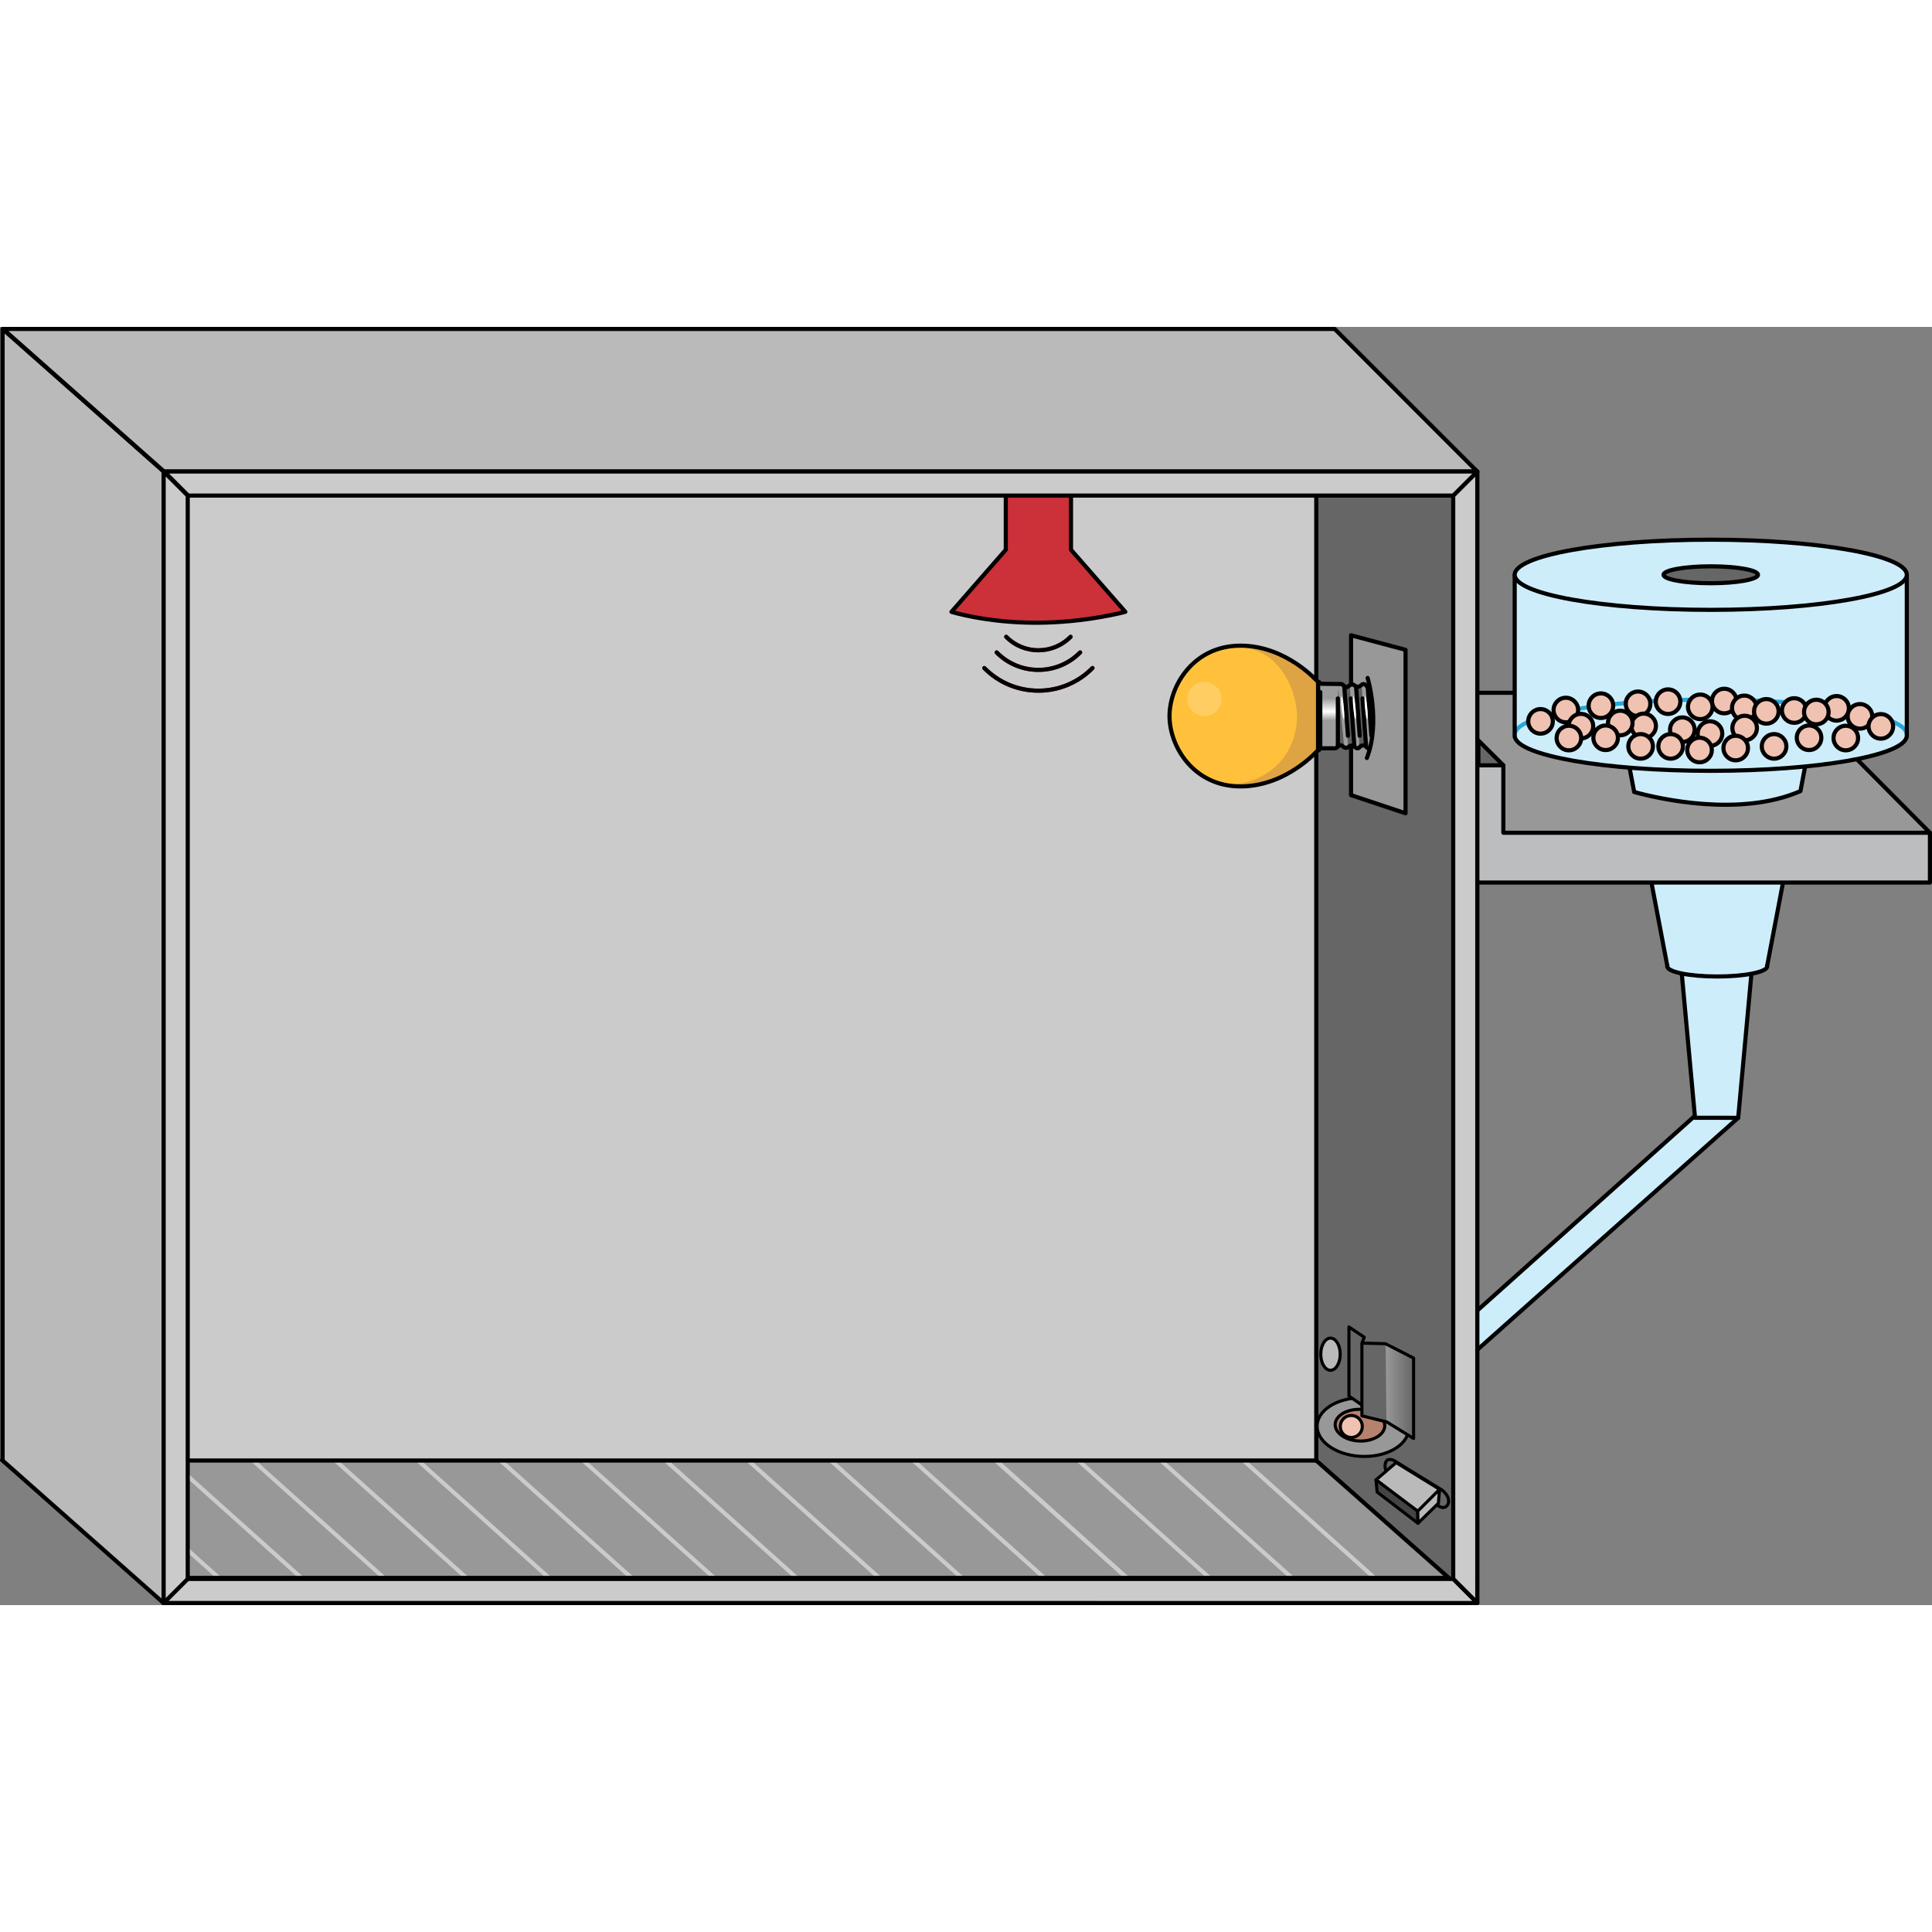
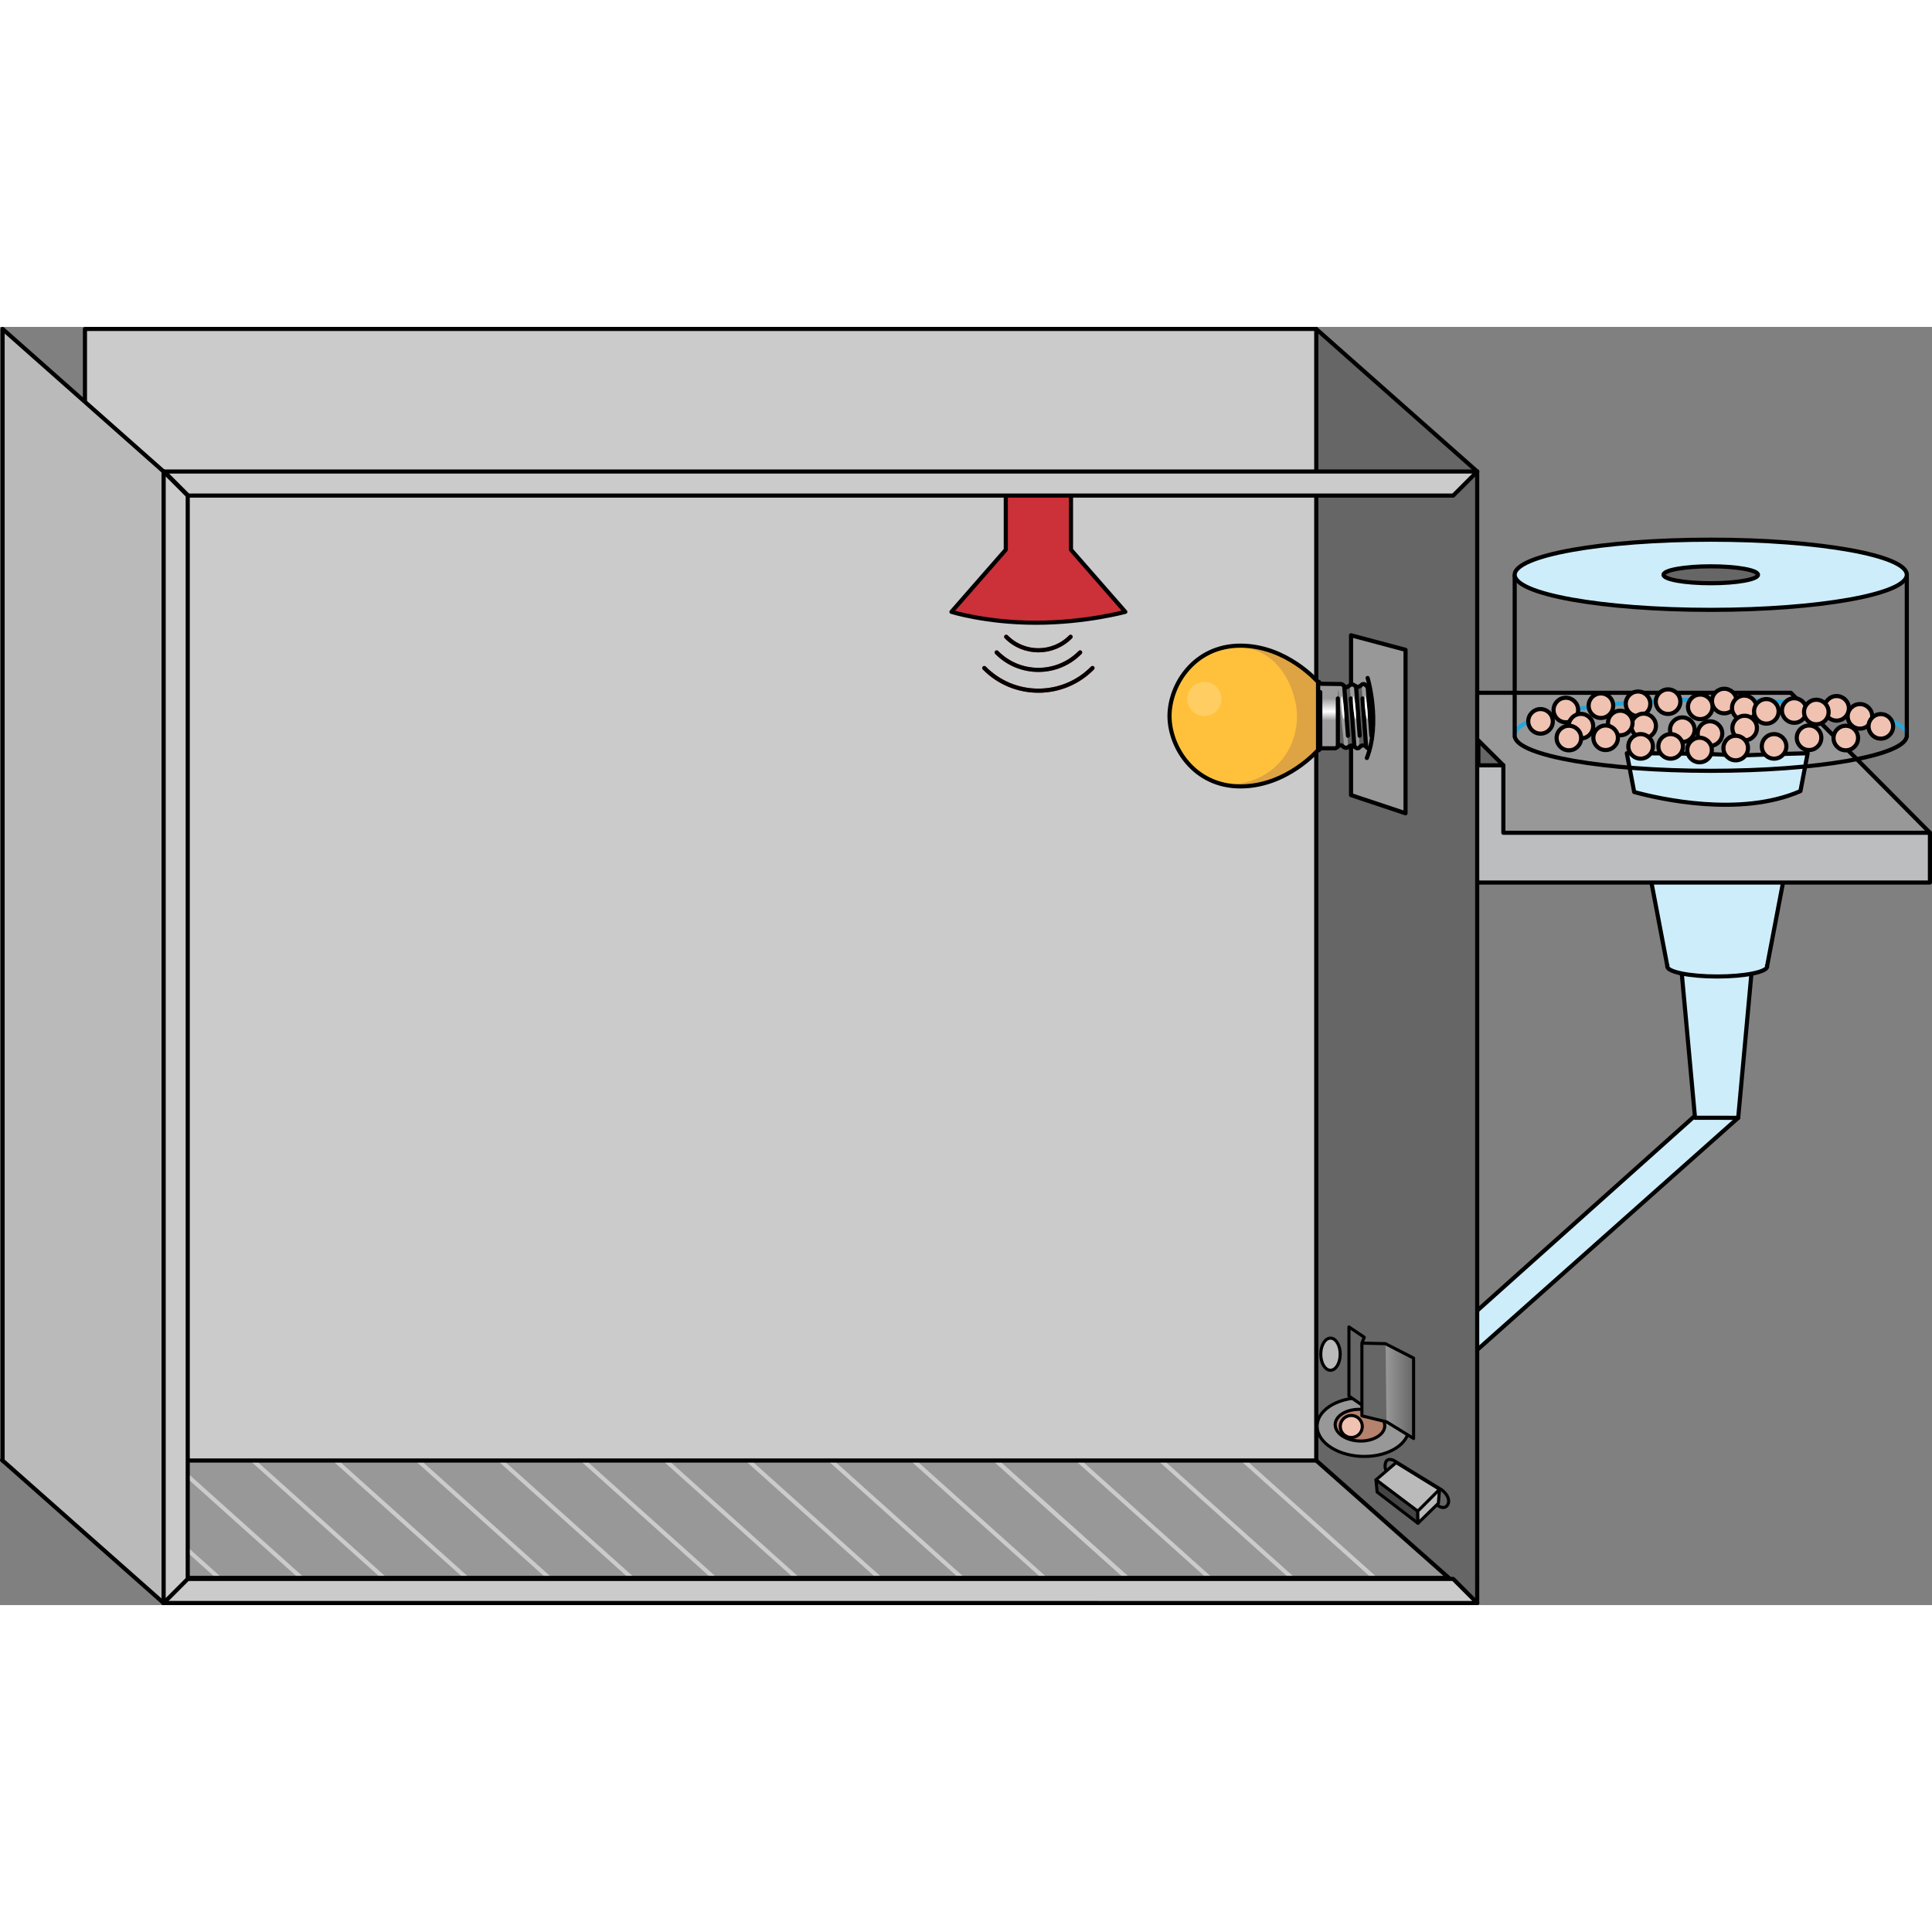
<svg xmlns="http://www.w3.org/2000/svg" version="1.1" id="Layer_4" width="800px" height="800px" viewBox="0 0 468.083 309.676" enable-background="new 0 0 468.083 309.676" xml:space="preserve">
  <rect x="0" y="0" width="468.083" height="309.676" fill="#808080" stroke="none" />
  <g>
    <g>
      <polygon fill="#CDEDFA" points="336.845,266.564 334.433,259.328 415.294,186.971 421.129,191.621   " />
      <polygon fill="none" stroke="#000000" stroke-linecap="round" stroke-linejoin="round" stroke-miterlimit="10" points="    336.845,266.564 334.433,259.328 415.294,186.971 421.129,191.621   " />
    </g>
    <g>
      <polygon fill="#CDEDFA" points="421.129,191.621 410.666,191.605 407.113,152.918 424.68,152.918   " />
      <polygon fill="none" stroke="#000000" stroke-linecap="round" stroke-linejoin="round" stroke-miterlimit="10" points="    421.129,191.621 410.666,191.605 407.113,152.918 424.68,152.918   " />
    </g>
    <path fill="#CDEDFA" stroke="#000000" stroke-linecap="round" stroke-linejoin="round" stroke-miterlimit="10" d="M428.155,154.74   l9.802-51.449c0,0-14.088,0.34-19.391,0.742c-0.01-0.119-0.017-0.207-0.017-0.227c0-0.516-24.409-0.516-24.409-0.516l9.802,51.449   h0.047c-0.023,0.064-0.047,0.127-0.047,0.191c0,1.352,5.42,2.449,12.107,2.449s12.107-1.098,12.107-2.449   c0-0.064-0.023-0.129-0.048-0.191H428.155z" />
    <polygon fill="#989898" stroke="#000000" stroke-linecap="round" stroke-linejoin="round" stroke-miterlimit="10" points="   467.583,122.555 433.889,88.645 356.036,88.645 356.036,123.148  " />
    <polyline fill="#666666" stroke="#000000" stroke-linecap="round" stroke-linejoin="round" stroke-miterlimit="10" points="   364.231,106.217 358.178,100.195 358.178,106.248  " />
    <polygon fill="#BBBDBF" stroke="#000000" stroke-linecap="round" stroke-linejoin="round" stroke-miterlimit="10" points="   467.583,122.555 364.231,122.555 364.231,106.217 352.171,106.217 352.171,134.617 364.231,134.617 364.231,134.615    467.583,134.615  " />
    <path fill="#CDEDFA" stroke="#000000" stroke-linecap="round" stroke-linejoin="round" stroke-miterlimit="10" d="M418.55,103.807   c0-0.516-24.409-0.516-24.409-0.516l1.789,9.395c6.14,1.674,25.718,6.141,40.28-0.223l1.747-9.172c0,0-14.088,0.34-19.391,0.742   C418.557,103.914,418.55,103.826,418.55,103.807z" />
    <g>
-       <path fill="#CDEDFA" d="M376.195,60.244h-0.958h-8.258v39.065h0.036c0.763,4.574,21.713,8.242,47.464,8.242    c25.751,0,46.701-3.668,47.464-8.242h0.036V60.244H376.195z" />
      <g>
        <path fill="none" stroke="#26A7DB" stroke-linecap="round" stroke-linejoin="round" stroke-miterlimit="10" d="M366.979,98.789     c0-4.695,21.267-8.5,47.5-8.5c26.233,0,47.5,3.805,47.5,8.5" />
        <circle fill="#F0C2B2" stroke="#000000" stroke-miterlimit="10" cx="444.97" cy="92.412" r="2.975" />
        <path fill="#F0C2B2" stroke="#000000" stroke-miterlimit="10" d="M431.728,92.938c0,1.643,1.332,2.975,2.976,2.975     c1.642,0,2.975-1.332,2.975-2.975s-1.332-2.975-2.975-2.975C433.06,89.963,431.728,91.295,431.728,92.938z" />
        <path fill="#F0C2B2" stroke="#000000" stroke-miterlimit="10" d="M414.771,90.643c0,1.645,1.332,2.977,2.975,2.977     c1.643,0,2.975-1.332,2.975-2.977c0-1.643-1.332-2.975-2.975-2.975C416.103,87.668,414.771,89,414.771,90.643z" />
        <path fill="#F0C2B2" stroke="#000000" stroke-miterlimit="10" d="M408.962,92.049c0,1.645,1.332,2.977,2.976,2.977     c1.642,0,2.975-1.332,2.975-2.977c0-1.643-1.332-2.975-2.975-2.975C410.294,89.074,408.962,90.406,408.962,92.049z" />
        <path fill="#F0C2B2" stroke="#000000" stroke-miterlimit="10" d="M393.886,91.311c0,1.643,1.332,2.975,2.976,2.975     c1.643,0,2.975-1.332,2.975-2.975c0-1.643-1.332-2.975-2.975-2.975C395.218,88.336,393.886,89.668,393.886,91.311z" />
        <path fill="#F0C2B2" stroke="#000000" stroke-miterlimit="10" d="M419.63,92.301c0,1.643,1.332,2.975,2.976,2.975     c1.643,0,2.975-1.332,2.975-2.975c0-1.643-1.332-2.975-2.975-2.975C420.962,89.326,419.63,90.658,419.63,92.301z" />
        <path fill="#F0C2B2" stroke="#000000" stroke-miterlimit="10" d="M384.891,91.768c0,1.645,1.332,2.977,2.976,2.977     c1.642,0,2.975-1.332,2.975-2.977c0-1.643-1.332-2.975-2.975-2.975C386.223,88.793,384.891,90.125,384.891,91.768z" />
        <path fill="#F0C2B2" stroke="#000000" stroke-miterlimit="10" d="M376.395,92.818c0,1.643,1.332,2.975,2.976,2.975     c1.643,0,2.975-1.332,2.975-2.975c0-1.643-1.332-2.975-2.975-2.975C377.727,89.844,376.395,91.176,376.395,92.818z" />
        <path fill="#F0C2B2" stroke="#000000" stroke-miterlimit="10" d="M395.246,96.668c0,1.643,1.332,2.975,2.975,2.975     c1.642,0,2.975-1.332,2.975-2.975c0-1.643-1.332-2.975-2.975-2.975C396.578,93.693,395.246,95.025,395.246,96.668z" />
        <path fill="#F0C2B2" stroke="#000000" stroke-miterlimit="10" d="M389.581,95.959c0,1.645,1.332,2.977,2.976,2.977     c1.643,0,2.975-1.332,2.975-2.977c0-1.643-1.332-2.975-2.975-2.975C390.913,92.984,389.581,94.316,389.581,95.959z" />
        <path fill="#F0C2B2" stroke="#000000" stroke-miterlimit="10" d="M380.044,96.727c0,1.643,1.332,2.975,2.975,2.975     s2.975-1.332,2.975-2.975c0-1.643-1.332-2.975-2.975-2.975S380.044,95.084,380.044,96.727z" />
        <circle fill="#F0C2B2" stroke="#000000" stroke-miterlimit="10" cx="414.293" cy="98.527" r="2.975" />
        <path fill="#F0C2B2" stroke="#000000" stroke-miterlimit="10" d="M404.617,97.588c0,1.643,1.332,2.975,2.975,2.975     c1.643,0,2.975-1.332,2.975-2.975s-1.332-2.975-2.975-2.975C405.949,94.613,404.617,95.945,404.617,97.588z" />
        <path fill="#F0C2B2" stroke="#000000" stroke-miterlimit="10" d="M419.716,97.184c0,1.643,1.332,2.975,2.976,2.975     c1.642,0,2.975-1.332,2.975-2.975s-1.332-2.975-2.975-2.975C421.048,94.209,419.716,95.541,419.716,97.184z" />
        <path fill="#F0C2B2" stroke="#000000" stroke-miterlimit="10" d="M414.742,102.506c0,1.643-1.332,2.975-2.975,2.975     c-1.643,0-2.975-1.332-2.975-2.975c0-1.643,1.332-2.975,2.975-2.975C413.41,99.531,414.742,100.863,414.742,102.506z" />
        <path fill="#F0C2B2" stroke="#000000" stroke-miterlimit="10" d="M407.737,101.629c0,1.645-1.332,2.977-2.975,2.977     c-1.643,0-2.975-1.332-2.975-2.977c0-1.643,1.332-2.975,2.975-2.975C406.405,98.654,407.737,99.986,407.737,101.629z" />
        <circle fill="#F0C2B2" stroke="#000000" stroke-miterlimit="10" cx="397.487" cy="101.629" r="2.975" />
        <path fill="#F0C2B2" stroke="#000000" stroke-miterlimit="10" d="M391.987,99.541c0,1.643-1.332,2.975-2.976,2.975     c-1.643,0-2.975-1.332-2.975-2.975s1.332-2.975,2.975-2.975C390.655,96.566,391.987,97.898,391.987,99.541z" />
        <path fill="#F0C2B2" stroke="#000000" stroke-miterlimit="10" d="M383.084,99.607c0,1.645-1.332,2.977-2.975,2.977     c-1.643,0-2.975-1.332-2.975-2.977c0-1.643,1.332-2.975,2.975-2.975C381.752,96.633,383.084,97.965,383.084,99.607z" />
        <path fill="#F0C2B2" stroke="#000000" stroke-miterlimit="10" d="M376.213,95.566c0,1.645-1.332,2.977-2.975,2.977     c-1.642,0-2.975-1.332-2.975-2.977c0-1.643,1.332-2.975,2.975-2.975C374.881,92.592,376.213,93.924,376.213,95.566z" />
        <path fill="#F0C2B2" stroke="#000000" stroke-miterlimit="10" d="M426.845,101.629c0,1.643,1.332,2.975,2.976,2.975     c1.642,0,2.975-1.332,2.975-2.975s-1.332-2.975-2.975-2.975C428.177,98.654,426.845,99.986,426.845,101.629z" />
        <circle fill="#F0C2B2" stroke="#000000" stroke-miterlimit="10" cx="438.295" cy="99.541" r="2.975" />
        <path fill="#F0C2B2" stroke="#000000" stroke-miterlimit="10" d="M444.223,99.607c0,1.645,1.332,2.977,2.976,2.977     c1.643,0,2.975-1.332,2.975-2.977c0-1.643-1.332-2.975-2.975-2.975C445.555,96.633,444.223,97.965,444.223,99.607z" />
        <path fill="#F0C2B2" stroke="#000000" stroke-miterlimit="10" d="M417.55,102.033c0,1.643,1.332,2.975,2.975,2.975     c1.643,0,2.975-1.332,2.975-2.975c0-1.643-1.332-2.975-2.975-2.975C418.882,99.059,417.55,100.391,417.55,102.033z" />
        <circle fill="#F0C2B2" stroke="#000000" stroke-miterlimit="10" cx="404.136" cy="90.795" r="2.975" />
        <circle fill="#F0C2B2" stroke="#000000" stroke-miterlimit="10" cx="440.056" cy="93.303" r="2.975" />
        <circle fill="#F0C2B2" stroke="#000000" stroke-miterlimit="10" cx="450.628" cy="94.354" r="2.975" />
        <path fill="#F0C2B2" stroke="#000000" stroke-miterlimit="10" d="M424.97,93.143c0,1.643,1.332,2.975,2.976,2.975     c1.642,0,2.975-1.332,2.975-2.975c0-1.643-1.332-2.975-2.975-2.975C426.302,90.168,424.97,91.5,424.97,93.143z" />
        <circle fill="#F0C2B2" stroke="#000000" stroke-miterlimit="10" cx="455.685" cy="96.779" r="2.975" />
      </g>
      <path fill="none" stroke="#000000" stroke-linecap="round" stroke-linejoin="round" stroke-miterlimit="10" d="M376.195,60.244    h-0.958h-8.258v39.065h0.036c0.763,4.574,21.713,8.242,47.464,8.242c25.751,0,46.701-3.668,47.464-8.242h0.036V60.244H376.195z" />
      <ellipse fill="#CDEDFA" stroke="#000000" stroke-linecap="round" stroke-linejoin="round" stroke-miterlimit="10" cx="414.479" cy="60.051" rx="47.5" ry="8.5" />
      <path fill="#666666" stroke="#000000" stroke-linecap="round" stroke-linejoin="round" stroke-miterlimit="10" d="M425.923,60.051    c0,1.131-5.123,2.049-11.443,2.049c-6.319,0-11.443-0.918-11.443-2.049c0-1.131,5.124-2.047,11.443-2.047    C420.8,58.004,425.923,58.92,425.923,60.051z" />
    </g>
    <polygon fill="#989898" points="323.364,268.195 357.892,302.723 39.503,302.723 0.5,268.195  " />
    <g>
      <g>
        <line fill="none" stroke="#CBCBCB" stroke-miterlimit="10" x1="2.545" y1="274.334" x2="32.884" y2="302.963" />
      </g>
      <g>
        <line fill="none" stroke="#CBCBCB" stroke-miterlimit="10" x1="19.82" y1="273.336" x2="52.884" y2="302.963" />
      </g>
      <g>
        <line fill="none" stroke="#CBCBCB" stroke-miterlimit="10" x1="39.82" y1="273.336" x2="72.884" y2="302.963" />
      </g>
      <g>
        <line fill="none" stroke="#CBCBCB" stroke-miterlimit="10" x1="59.82" y1="273.336" x2="92.884" y2="302.963" />
      </g>
      <g>
        <line fill="none" stroke="#CBCBCB" stroke-miterlimit="10" x1="179.82" y1="273.336" x2="212.884" y2="302.963" />
      </g>
      <g>
        <line fill="none" stroke="#CBCBCB" stroke-miterlimit="10" x1="199.82" y1="273.336" x2="232.884" y2="302.963" />
      </g>
      <g>
        <line fill="none" stroke="#CBCBCB" stroke-miterlimit="10" x1="219.82" y1="273.336" x2="252.884" y2="302.963" />
      </g>
      <g>
        <line fill="none" stroke="#CBCBCB" stroke-miterlimit="10" x1="239.82" y1="273.336" x2="272.884" y2="302.963" />
      </g>
      <g>
        <line fill="none" stroke="#CBCBCB" stroke-miterlimit="10" x1="99.82" y1="273.336" x2="132.884" y2="302.963" />
      </g>
      <g>
        <line fill="none" stroke="#CBCBCB" stroke-miterlimit="10" x1="119.82" y1="273.336" x2="152.884" y2="302.963" />
      </g>
      <g>
        <line fill="none" stroke="#CBCBCB" stroke-miterlimit="10" x1="139.82" y1="273.336" x2="172.884" y2="302.963" />
      </g>
      <g>
        <line fill="none" stroke="#CBCBCB" stroke-miterlimit="10" x1="159.82" y1="273.336" x2="192.884" y2="302.963" />
      </g>
      <g>
        <line fill="none" stroke="#CBCBCB" stroke-miterlimit="10" x1="259.82" y1="273.336" x2="292.884" y2="302.963" />
      </g>
      <g>
        <line fill="none" stroke="#CBCBCB" stroke-miterlimit="10" x1="279.82" y1="273.336" x2="312.884" y2="302.963" />
      </g>
      <g>
        <line fill="none" stroke="#CBCBCB" stroke-miterlimit="10" x1="299.82" y1="273.336" x2="332.884" y2="302.963" />
      </g>
      <g>
        <line fill="none" stroke="#CBCBCB" stroke-miterlimit="10" x1="319.82" y1="273.336" x2="352.884" y2="302.963" />
      </g>
      <g>
        <line fill="none" stroke="#CBCBCB" stroke-miterlimit="10" x1="239.82" y1="273.336" x2="272.884" y2="302.963" />
      </g>
      <g>
        <line fill="none" stroke="#CBCBCB" stroke-miterlimit="10" x1="79.82" y1="273.336" x2="112.884" y2="302.963" />
      </g>
    </g>
    <polygon fill="none" stroke="#000000" stroke-linecap="round" stroke-linejoin="round" stroke-miterlimit="10" points="   323.364,274.566 357.892,303.096 39.503,303.096 0.5,274.566  " />
    <polygon fill="#666666" stroke="#000000" stroke-linecap="round" stroke-linejoin="round" stroke-miterlimit="10" points="   318.888,274.647 357.892,309.176 357.892,35.029 318.888,0.5  " />
-     <polygon fill="#CBCBCB" stroke="#000000" stroke-linecap="round" stroke-linejoin="round" stroke-miterlimit="10" points="   352.082,303.342 357.915,309.176 357.915,35.029 352.082,40.863  " />
    <rect x="20.583" y="0.5" fill="#CBCBCB" stroke="#000000" stroke-linecap="round" stroke-linejoin="round" stroke-miterlimit="10" width="298.318" height="274.147" />
    <polygon fill="#CBCBCB" stroke="#000000" stroke-linecap="round" stroke-linejoin="round" stroke-miterlimit="10" points="   352.08,303.342 357.912,309.176 39.521,309.174 45.353,303.342  " />
    <polygon fill="#BABABA" stroke="#000000" stroke-linecap="round" stroke-linejoin="round" stroke-miterlimit="10" points="   0.627,274.647 39.63,309.176 39.63,35.029 0.627,0.5  " />
    <polygon fill="#CBCBCB" stroke="#000000" stroke-linecap="round" stroke-linejoin="round" stroke-miterlimit="10" points="   45.482,303.342 39.649,309.176 39.649,35.029 45.482,40.863  " />
    <polygon fill="#989898" stroke="#000000" stroke-linecap="round" stroke-linejoin="round" stroke-miterlimit="10" points="   327.329,74.713 327.329,113.438 340.531,117.84 340.531,78.232  " />
    <g>
      <path fill="none" stroke="#000000" stroke-linecap="round" stroke-linejoin="round" stroke-miterlimit="10" d="M338.129,96.164    c0,0,0.835-0.941,0.835-1.68c0-0.74-0.835-1.676-0.835-1.676S337.493,94.307,338.129,96.164z" />
      <polygon fill="#313131" points="335.361,94.486 335.742,98.551 338.129,96.164 338.129,94.762 338.129,94.211 338.129,92.809     335.742,90.422   " />
      <polygon fill="none" stroke="#000000" stroke-linecap="round" stroke-linejoin="round" stroke-miterlimit="10" points="    335.361,94.486 335.742,98.551 338.129,96.164 338.129,94.762 338.129,94.211 338.129,92.809 335.742,90.422   " />
      <path fill="#9C9C9C" d="M319.333,86.043v7.666v1.137v7.666c0,0,0.223,0.105,0.267,0c0.044-0.106,0.196-0.418,0.554-0.418    c0.356,0,2.979,0,2.979,0s0.401,0.129,0.791-0.238c0.391-0.369,0.623-0.52,0.929-0.52c0.303,0,0.686,0.654,1.262,0.654    s0.677-0.564,1.398-0.564c0.724,0,0.79,0.666,1.377,0.666c0.587,0,0.574-0.699,1.398-0.699c0.822,0,0.722,0.732,1.364,0.732    s0.631-0.676,1.353-0.676c0.722,0,0.76,0.553,1.47,0.553c0.295,0,0.586-0.482,0.728-0.824c0.473-1.123,0.756-6.81,0.755-7.047    c0.001-0.141-0.199-6.584-0.959-6.885c-0.485-0.191-0.737-0.064-1.093-0.209c-0.353-0.145-0.353-0.547-0.787-0.547    c-0.644,0-0.542,0.732-1.365,0.732c-0.822,0-0.813-0.699-1.397-0.699c-0.587,0-0.655,0.666-1.377,0.666    c-0.721,0-0.823-0.563-1.398-0.563c-0.574,0-0.958,0.652-1.263,0.652s-0.538-0.15-0.929-0.518c-0.39-0.369-0.79-0.24-0.79-0.24    s-4.09-0.059-4.446-0.059c-0.357,0-0.51-0.314-0.554-0.42C319.556,85.939,319.333,86.043,319.333,86.043z" />
      <linearGradient id="SVGID_1_" gradientUnits="userSpaceOnUse" x1="-572.942" y1="694.396" x2="-567.582" y2="694.396" gradientTransform="matrix(0 -1 1 0 -372.587 -477.567)">
        <stop offset="0" style="stop-color:#FFFFFF;stop-opacity:0" />
        <stop offset="0.403" style="stop-color:#FFFFFF" />
        <stop offset="1" style="stop-color:#FFFFFF;stop-opacity:0" />
      </linearGradient>
      <rect x="319.874" y="90.016" fill="url(#SVGID_1_)" width="3.87" height="5.359" />
      <path fill="#5E5E5E" d="M330.977,86.885c0,0,0.495,1.598,0.907,7.232c0.317,4.318,0.234,6.908,0.178,7.883    c0.281-0.197,0.42-0.551,0.943-0.551c0.558,0,0.709,0.33,1.076,0.478c-0.753-4.885-0.626-5.129-0.852-8.193    c-0.232-3.146-0.426-5.539-0.345-7.201c-0.397,0.152-0.426,0.689-1.131,0.689C331.353,87.223,331.148,87.055,330.977,86.885    L330.977,86.885z" />
      <path fill="#5E5E5E" d="M324.136,92.604c0,3.389,0,7.039,0,9.061c0.27-0.229,0.47-0.328,0.716-0.328    c0.225,0,0.494,0.359,0.853,0.545l0,0c0,0-0.475-4.672-0.849-8.133c-0.373-3.459-0.584-5.867-0.584-5.867    S324.136,87.578,324.136,92.604z" />
      <path fill="#5E5E5E" d="M326.993,86.844L326.993,86.844c-0.272,0.191-0.488,0.436-0.675,0.436c-0.305,0-0.538-0.15-0.929-0.518    c0,0,0.543,2.598,0.834,7.516c0.27,4.553,0.347,7.193,0.356,7.559c0.25-0.168,0.457-0.41,0.932-0.41    c0.452,0,0.647,0.262,0.874,0.455l0,0c0,0-0.511-3.824-0.789-7.604C327.318,90.498,326.993,86.844,326.993,86.844z" />
      <path fill="#5E5E5E" d="M328.027,86.768c0.019,0.07,0.654,2.484,1.039,7.51c0.391,5.1,0.164,7.709,0.163,7.711    c0.289-0.195,0.435-0.596,1.058-0.596c0.542,0,0.684,0.318,0.9,0.535c-0.001-0.004-0.363-1.838-0.756-7.65    c-0.389-5.816-0.55-7.566-0.55-7.566h-0.001c-0.237,0.197-0.431,0.479-0.901,0.479C328.492,87.189,328.285,86.934,328.027,86.768z    " />
      <path fill="none" stroke="#000000" stroke-linecap="round" stroke-linejoin="round" stroke-miterlimit="10" d="M319.333,86.043    v7.666v1.137v7.666c0,0,0.223,0.105,0.267,0c0.044-0.106,0.196-0.418,0.554-0.418c0.356,0,2.979,0,2.979,0    s0.401,0.129,0.791-0.238c0.391-0.369,0.623-0.52,0.929-0.52c0.303,0,0.686,0.654,1.262,0.654s0.677-0.564,1.398-0.564    c0.724,0,0.79,0.666,1.377,0.666c0.587,0,0.574-0.699,1.398-0.699c0.822,0,0.722,0.732,1.364,0.732s0.631-0.676,1.353-0.676    c0.722,0,0.76,0.553,1.47,0.553c0.295,0,0.586-0.482,0.728-0.824c0.473-1.123,0.756-6.81,0.755-7.047    c0.001-0.141-0.199-6.584-0.959-6.885c-0.485-0.191-0.737-0.064-1.093-0.209c-0.353-0.145-0.353-0.547-0.787-0.547    c-0.644,0-0.542,0.732-1.365,0.732c-0.822,0-0.813-0.699-1.397-0.699c-0.587,0-0.655,0.666-1.377,0.666    c-0.721,0-0.823-0.563-1.398-0.563c-0.574,0-0.958,0.652-1.263,0.652s-0.538-0.15-0.929-0.518c-0.39-0.369-0.79-0.24-0.79-0.24    s-4.09-0.059-4.446-0.059c-0.357,0-0.51-0.314-0.554-0.42C319.556,85.939,319.333,86.043,319.333,86.043z" />
      <path id="changecolor_8_" fill="#FFC13B" d="M283.35,94.211h-0.001c0,0.021,0,0.045,0.001,0.066    c-0.001,0.021-0.001,0.045-0.001,0.066h0.001c0.051,7.559,6.02,16.984,17.186,16.984c11.232,0,18.797-8.816,18.797-8.816v-6.551    v-3.369v-6.549c0,0-7.565-8.816-18.797-8.816C289.369,77.227,283.4,86.652,283.35,94.211z" />
      <path opacity="0.2" fill="#5A3366" d="M319.333,86.043c0,0-7.565-8.816-18.797-8.816c-1.543,0-2.984,0.186-4.327,0.516    c14.008-2.121,18.029,11.076,18.029,16.523c0,10.15-8.418,17.756-18.836,16.328c1.567,0.469,3.276,0.734,5.134,0.734    c11.232,0,18.797-8.816,18.797-8.816v-6.551v-3.369V86.043z" />
      <path fill="none" stroke="#000000" stroke-linecap="round" stroke-linejoin="round" stroke-miterlimit="10" d="M283.35,94.211    h-0.001c0,0.021,0,0.045,0.001,0.066c-0.001,0.021-0.001,0.045-0.001,0.066h0.001c0.051,7.559,6.02,16.984,17.186,16.984    c11.232,0,18.797-8.816,18.797-8.816v-6.551v-3.369v-6.549c0,0-7.565-8.816-18.797-8.816    C289.369,77.227,283.4,86.652,283.35,94.211z" />
      <line fill="none" stroke="#000000" stroke-linecap="round" stroke-linejoin="round" stroke-miterlimit="10" x1="325.68" y1="87.016" x2="326.582" y2="99.055" />
      <line fill="none" stroke="#000000" stroke-linecap="round" stroke-linejoin="round" stroke-miterlimit="10" x1="327.281" y1="90.016" x2="328.142" y2="101.662" />
      <line fill="none" stroke="#000000" stroke-linecap="round" stroke-linejoin="round" stroke-miterlimit="10" x1="328.538" y1="87.102" x2="329.418" y2="99.055" />
      <line fill="none" stroke="#000000" stroke-linecap="round" stroke-linejoin="round" stroke-miterlimit="10" x1="330.119" y1="90.016" x2="330.977" y2="101.662" />
      <line fill="none" stroke="#000000" stroke-linecap="round" stroke-linejoin="round" stroke-miterlimit="10" x1="331.362" y1="87.154" x2="332.254" y2="99.055" />
      <line fill="none" stroke="#000000" stroke-linecap="round" stroke-linejoin="round" stroke-miterlimit="10" x1="332.955" y1="90.016" x2="333.814" y2="101.662" />
      <line fill="none" stroke="#000000" stroke-linecap="round" stroke-linejoin="round" stroke-miterlimit="10" x1="319.874" y1="102.17" x2="319.874" y2="88.477" />
      <line fill="none" stroke="#000000" stroke-linecap="round" stroke-linejoin="round" stroke-miterlimit="10" x1="324.136" y1="101.662" x2="324.136" y2="90.016" />
      <path fill="#FFFFFF" d="M325.03,89.504c0.148-0.016,0.395,1.215,0.547,2.75c0.153,1.535,0.154,2.791,0.006,2.807    c-0.15,0.014-0.396-1.219-0.548-2.752C324.883,90.775,324.88,89.518,325.03,89.504z" />
      <path fill="#FFFFFF" d="M327.865,89.504c0.149-0.016,0.395,1.215,0.547,2.75c0.152,1.535,0.155,2.791,0.005,2.807    c-0.148,0.014-0.393-1.219-0.546-2.752C327.718,90.775,327.716,89.518,327.865,89.504z" />
      <path fill="#FFFFFF" d="M330.701,89.504c0.149-0.016,0.395,1.215,0.548,2.75c0.152,1.535,0.155,2.791,0.005,2.807    c-0.15,0.014-0.395-1.219-0.547-2.752C330.554,90.775,330.552,89.518,330.701,89.504z" />
      <path fill="#FFFFFF" d="M333.867,89.504c0.15-0.016,0.395,1.215,0.547,2.75c0.153,1.535,0.155,2.791,0.006,2.807    c-0.15,0.014-0.395-1.219-0.548-2.752C333.719,90.775,333.718,89.518,333.867,89.504z" />
      <path opacity="0.2" fill="#FFFFFF" d="M292.763,86.111c2.22,0.533,3.588,2.766,3.053,4.986c-0.532,2.221-2.766,3.586-4.985,3.053    c-2.221-0.533-3.588-2.766-3.054-4.984C288.31,86.945,290.542,85.578,292.763,86.111z" />
    </g>
    <path fill="#989898" d="M330.846,85.428c0,0,4.142,6.691,0.318,19.014l8.497,8.643l0.115-33.447L330.846,85.428z" />
    <path fill="none" stroke="#000000" stroke-linecap="round" stroke-linejoin="round" stroke-miterlimit="10" d="M331.345,85.055   c0,0,3.195,10.736-0.181,19.387" />
    <g>
      <path fill="#989898" stroke="#000000" stroke-width="0.75" stroke-linecap="round" stroke-linejoin="round" stroke-miterlimit="10" d="    M341.242,265.855c0.789,3.906-3.506,7.387-9.593,7.771c-6.086,0.385-11.658-2.469-12.446-6.375    c-0.789-3.908,3.506-7.387,9.592-7.773C334.882,259.094,340.454,261.947,341.242,265.855z" />
      <path fill="#B5826E" stroke="#000000" stroke-width="0.75" stroke-linecap="round" stroke-linejoin="round" stroke-miterlimit="10" d="    M335.448,265.709c0.426,2.111-1.896,3.992-5.185,4.201c-3.289,0.207-6.3-1.336-6.726-3.447c-0.426-2.109,1.895-3.99,5.184-4.199    C332.011,262.057,335.021,263.598,335.448,265.709z" />
      <polyline fill="#666666" points="329.961,246.205 329.961,263.828 335.939,265.279 342.482,269.314 342.482,249.838     335.646,246.34 329.961,246.205 330.53,244.781 326.822,242.287 326.822,259.035 329.881,261.152   " />
      <linearGradient id="SVGID_2_" gradientUnits="userSpaceOnUse" x1="335.706" y1="257.843" x2="342.482" y2="257.843">
        <stop offset="0" style="stop-color:#989898" />
        <stop offset="1" style="stop-color:#666666" />
      </linearGradient>
      <polygon fill="url(#SVGID_2_)" points="335.906,265.277 335.939,265.279 342.482,269.314 342.482,249.838 335.706,246.371   " />
      <polyline fill="none" stroke="#000000" stroke-width="0.75" stroke-linecap="round" stroke-linejoin="round" stroke-miterlimit="10" points="    329.961,246.205 329.961,263.828 335.939,265.279 342.482,269.314 342.482,249.838 335.646,246.34 329.961,246.205     330.53,244.781 326.822,242.287 326.822,259.035 329.881,261.152   " />
      <path fill="#F0C2B2" stroke="#000000" stroke-width="0.75" stroke-miterlimit="10" d="M324.719,266.4    c0,1.475,1.195,2.67,2.67,2.67c1.474,0,2.67-1.195,2.67-2.67c0-1.473-1.196-2.668-2.67-2.668    C325.914,263.732,324.719,264.928,324.719,266.4z" />
    </g>
    <g>
      <path fill="#666666" stroke="#000000" stroke-width="0.75" stroke-linecap="round" stroke-linejoin="round" stroke-miterlimit="10" d="    M348.496,285.648c1.921,1.168,2.421-0.668,2.421-0.668c0.417-1.838-1.669-3.256-1.669-3.256l-11.504-7.068    c0,0-1.781-0.967-2.115,0.785c0,0-0.396,1.537,0.923,2.602L348.496,285.648z" />
      <polygon fill="#BABABA" stroke="#000000" stroke-width="0.75" stroke-linecap="round" stroke-linejoin="round" stroke-miterlimit="10" points="    338.253,275.15 333.379,279.334 344.505,287.81 348.775,281.629   " />
      <polygon fill="#444444" stroke="#000000" stroke-width="0.75" stroke-linecap="round" stroke-linejoin="round" stroke-miterlimit="10" points="    333.379,279.334 333.646,282.281 343.54,289.848 343.487,286.928   " />
      <polygon fill="#BABABA" stroke="#000000" stroke-width="0.75" stroke-linecap="round" stroke-linejoin="round" stroke-miterlimit="10" points="    348.775,281.629 348.775,281.629 348.489,285.014 343.54,289.848 343.487,286.928   " />
    </g>
    <path fill="#BABABA" stroke="#000000" stroke-width="0.75" stroke-linecap="round" stroke-linejoin="round" stroke-miterlimit="10" d="   M324.706,248.889c0,2.15-1.055,3.895-2.357,3.895c-1.302,0-2.357-1.744-2.357-3.895c0-2.15,1.056-3.895,2.357-3.895   C323.651,244.994,324.706,246.738,324.706,248.889z" />
-     <polygon fill="#BABABA" stroke="#000000" stroke-linecap="round" stroke-linejoin="round" stroke-miterlimit="10" points="   323.364,0.5 357.892,35.029 39.742,35.029 0.739,0.5  " />
    <path fill="#CC3038" stroke="#000000" stroke-linecap="round" stroke-linejoin="round" stroke-miterlimit="10" d="M259.479,53.99   V37.404h-15.799V53.99l-13.158,15.043c0,0,8.408,2.641,20.434,2.641c12.024,0,21.684-2.641,21.684-2.641L259.479,53.99z" />
    <g>
      <g>
        <path fill="#CC3038" d="M251.581,78.845C251.581,78.845,251.581,78.845,251.581,78.845c-3.091,0-5.988-1.213-8.158-3.416     c-0.193-0.196-0.191-0.513,0.005-0.707c0.197-0.194,0.513-0.192,0.708,0.006c1.979,2.01,4.624,3.117,7.445,3.117     s5.465-1.107,7.445-3.117c0.194-0.197,0.51-0.199,0.708-0.006c0.196,0.194,0.199,0.511,0.005,0.707     C257.57,77.632,254.672,78.845,251.581,78.845z" />
      </g>
      <g>
        <path fill="#CC3038" d="M251.581,83.596c-3.967,0-7.685-1.557-10.469-4.383c-0.193-0.196-0.191-0.513,0.005-0.707     c0.198-0.192,0.513-0.191,0.708,0.006c2.594,2.634,6.059,4.084,9.756,4.084c3.697,0,7.162-1.45,9.755-4.084     c0.194-0.198,0.51-0.199,0.708-0.006c0.196,0.194,0.199,0.511,0.005,0.707C259.266,82.039,255.548,83.596,251.581,83.596z" />
      </g>
      <g>
        <path fill="#CC3038" d="M251.581,88.636c-5.103,0-9.884-2.002-13.465-5.638c-0.193-0.196-0.191-0.513,0.005-0.707     c0.197-0.194,0.513-0.191,0.708,0.006c3.391,3.442,7.919,5.339,12.752,5.339c4.832,0,9.36-1.896,12.751-5.339     c0.194-0.198,0.51-0.2,0.708-0.006c0.196,0.194,0.199,0.511,0.005,0.707C261.465,86.634,256.684,88.636,251.581,88.636z" />
      </g>
      <path fill="none" stroke="#000000" stroke-linecap="round" stroke-linejoin="round" stroke-miterlimit="10" d="M243.78,75.078    L243.78,75.078c4.289,4.355,11.314,4.355,15.603,0v0" />
      <path fill="none" stroke="#000000" stroke-linecap="round" stroke-linejoin="round" stroke-miterlimit="10" d="M241.469,78.862    L241.469,78.862c5.56,5.645,14.665,5.645,20.225,0v0" />
      <path fill="none" stroke="#000000" stroke-linecap="round" stroke-linejoin="round" stroke-miterlimit="10" d="M238.473,82.647    L238.473,82.647c7.207,7.317,19.009,7.317,26.216,0v0" />
    </g>
    <polygon fill="#CBCBCB" stroke="#000000" stroke-linecap="round" stroke-linejoin="round" stroke-miterlimit="10" points="   45.595,40.863 39.762,35.029 357.915,35.029 352.082,40.863  " />
  </g>
</svg>